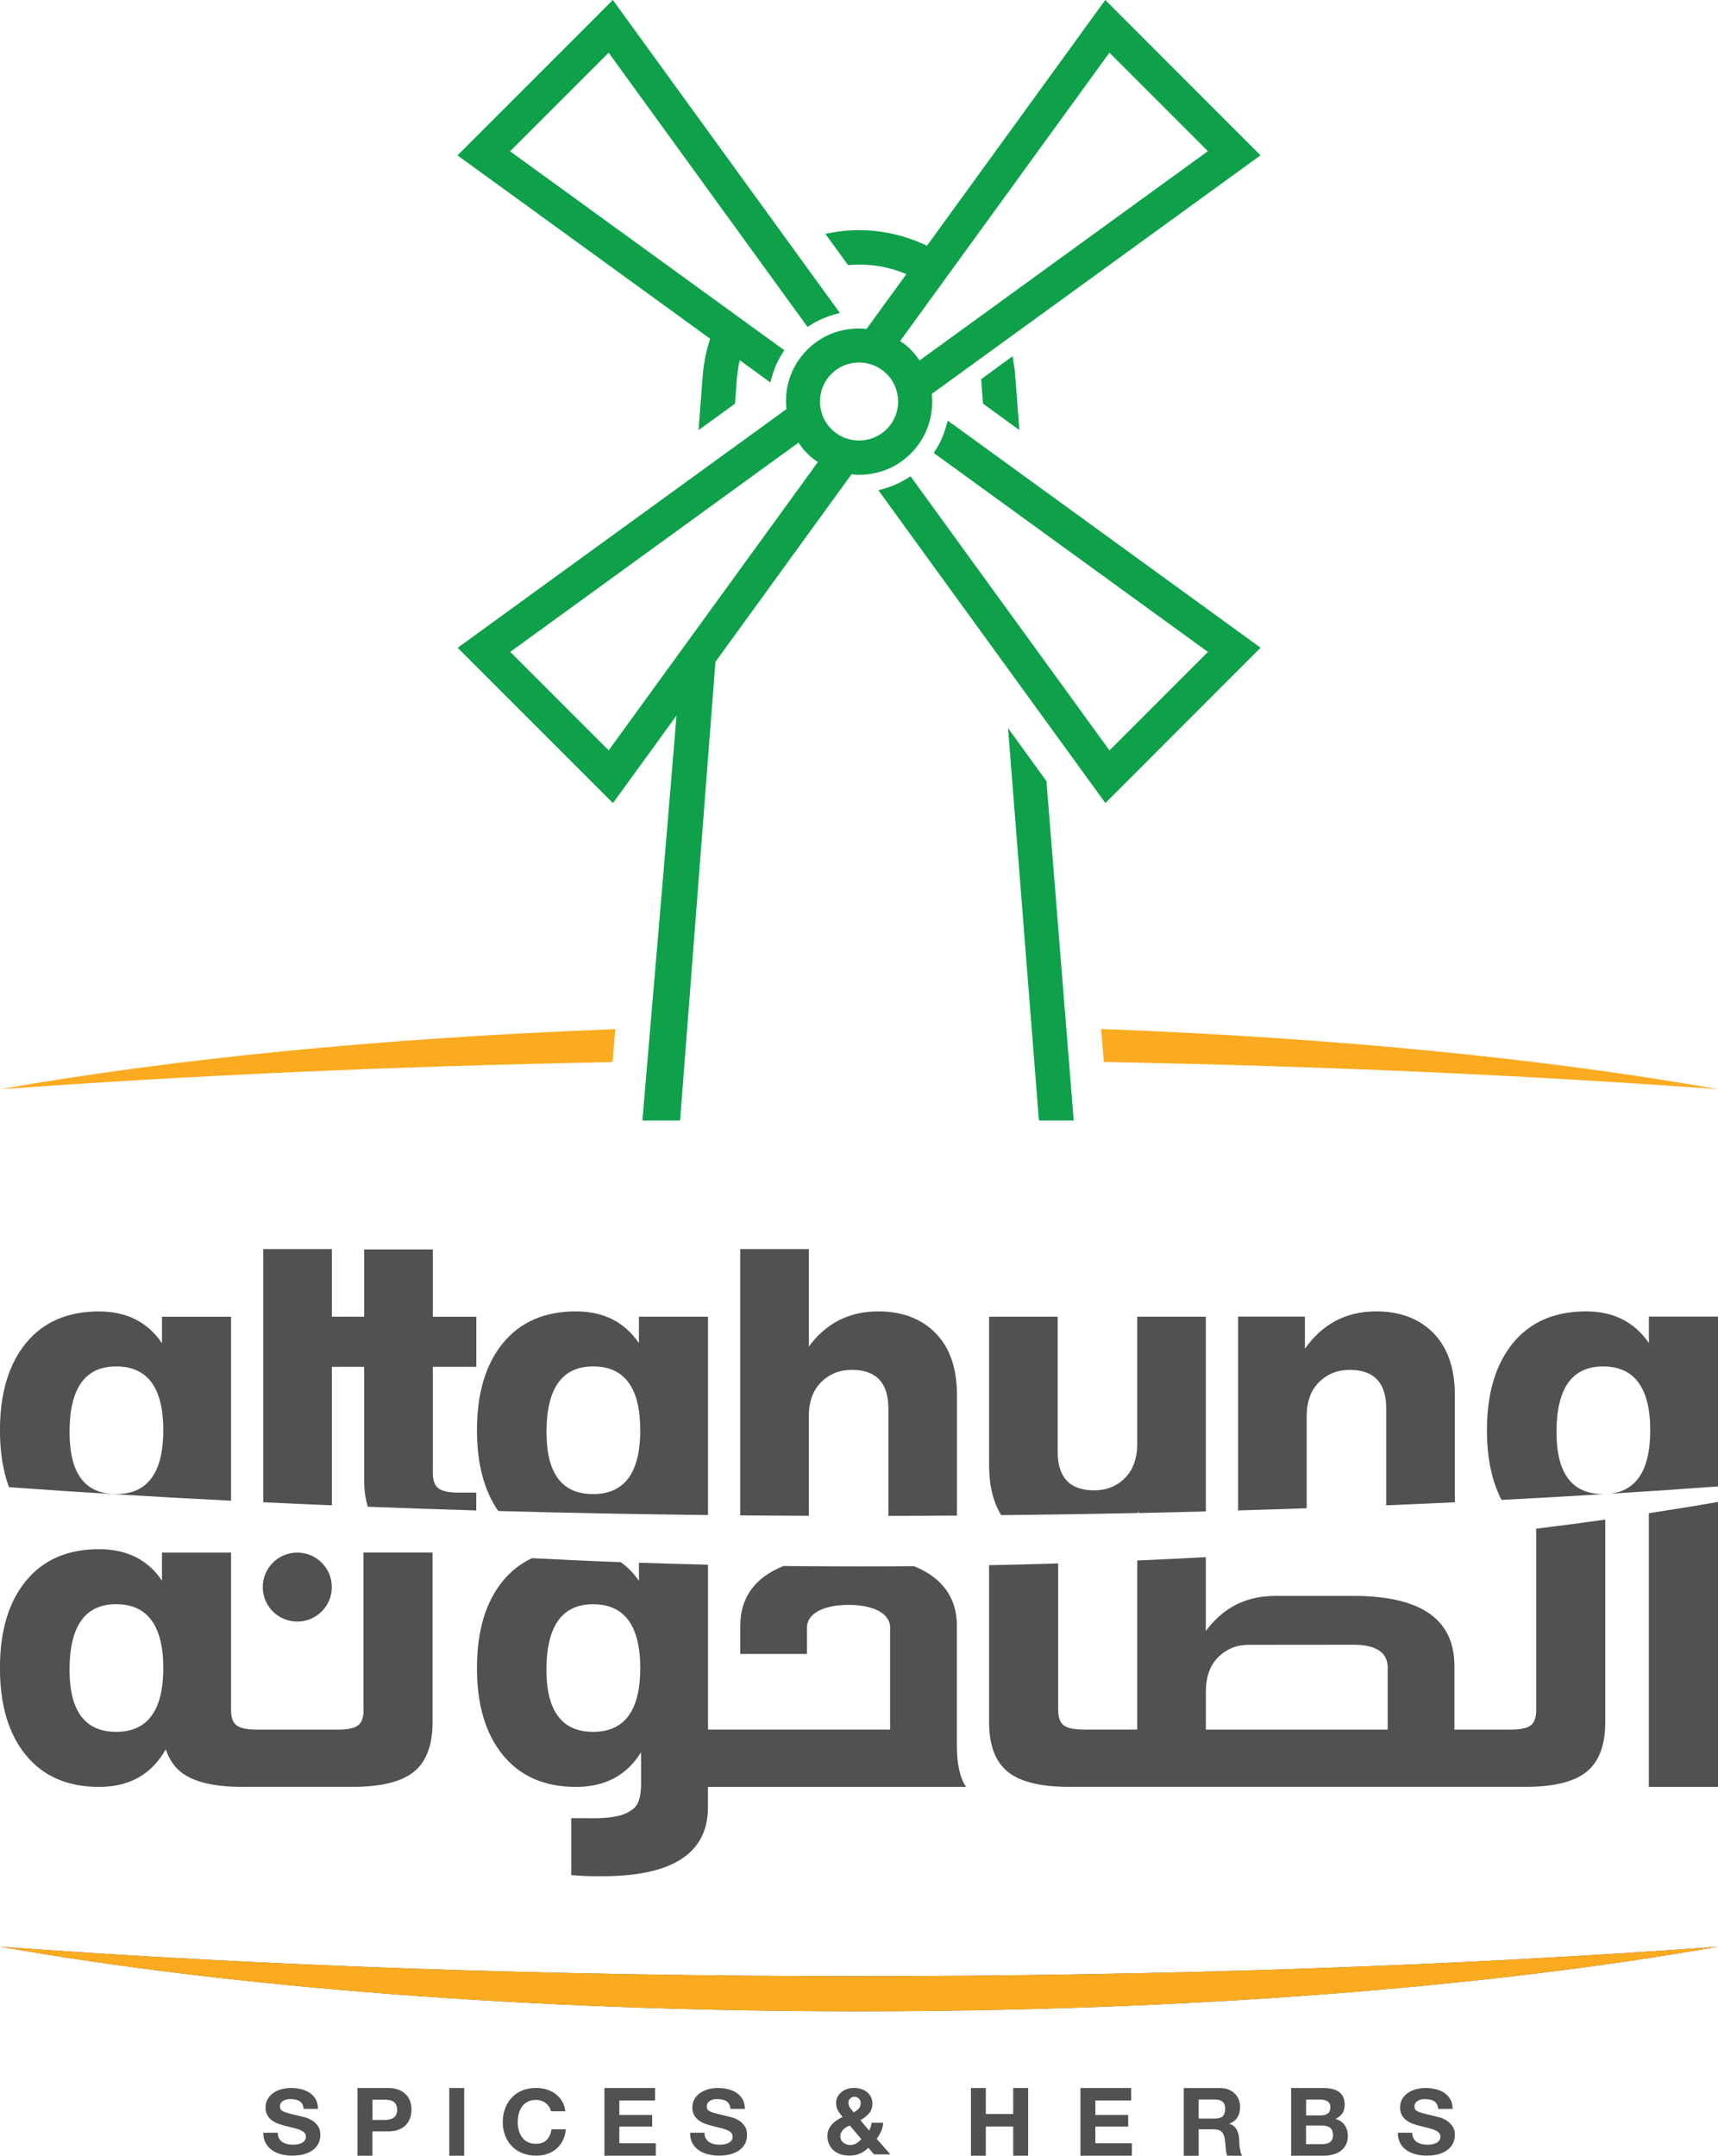
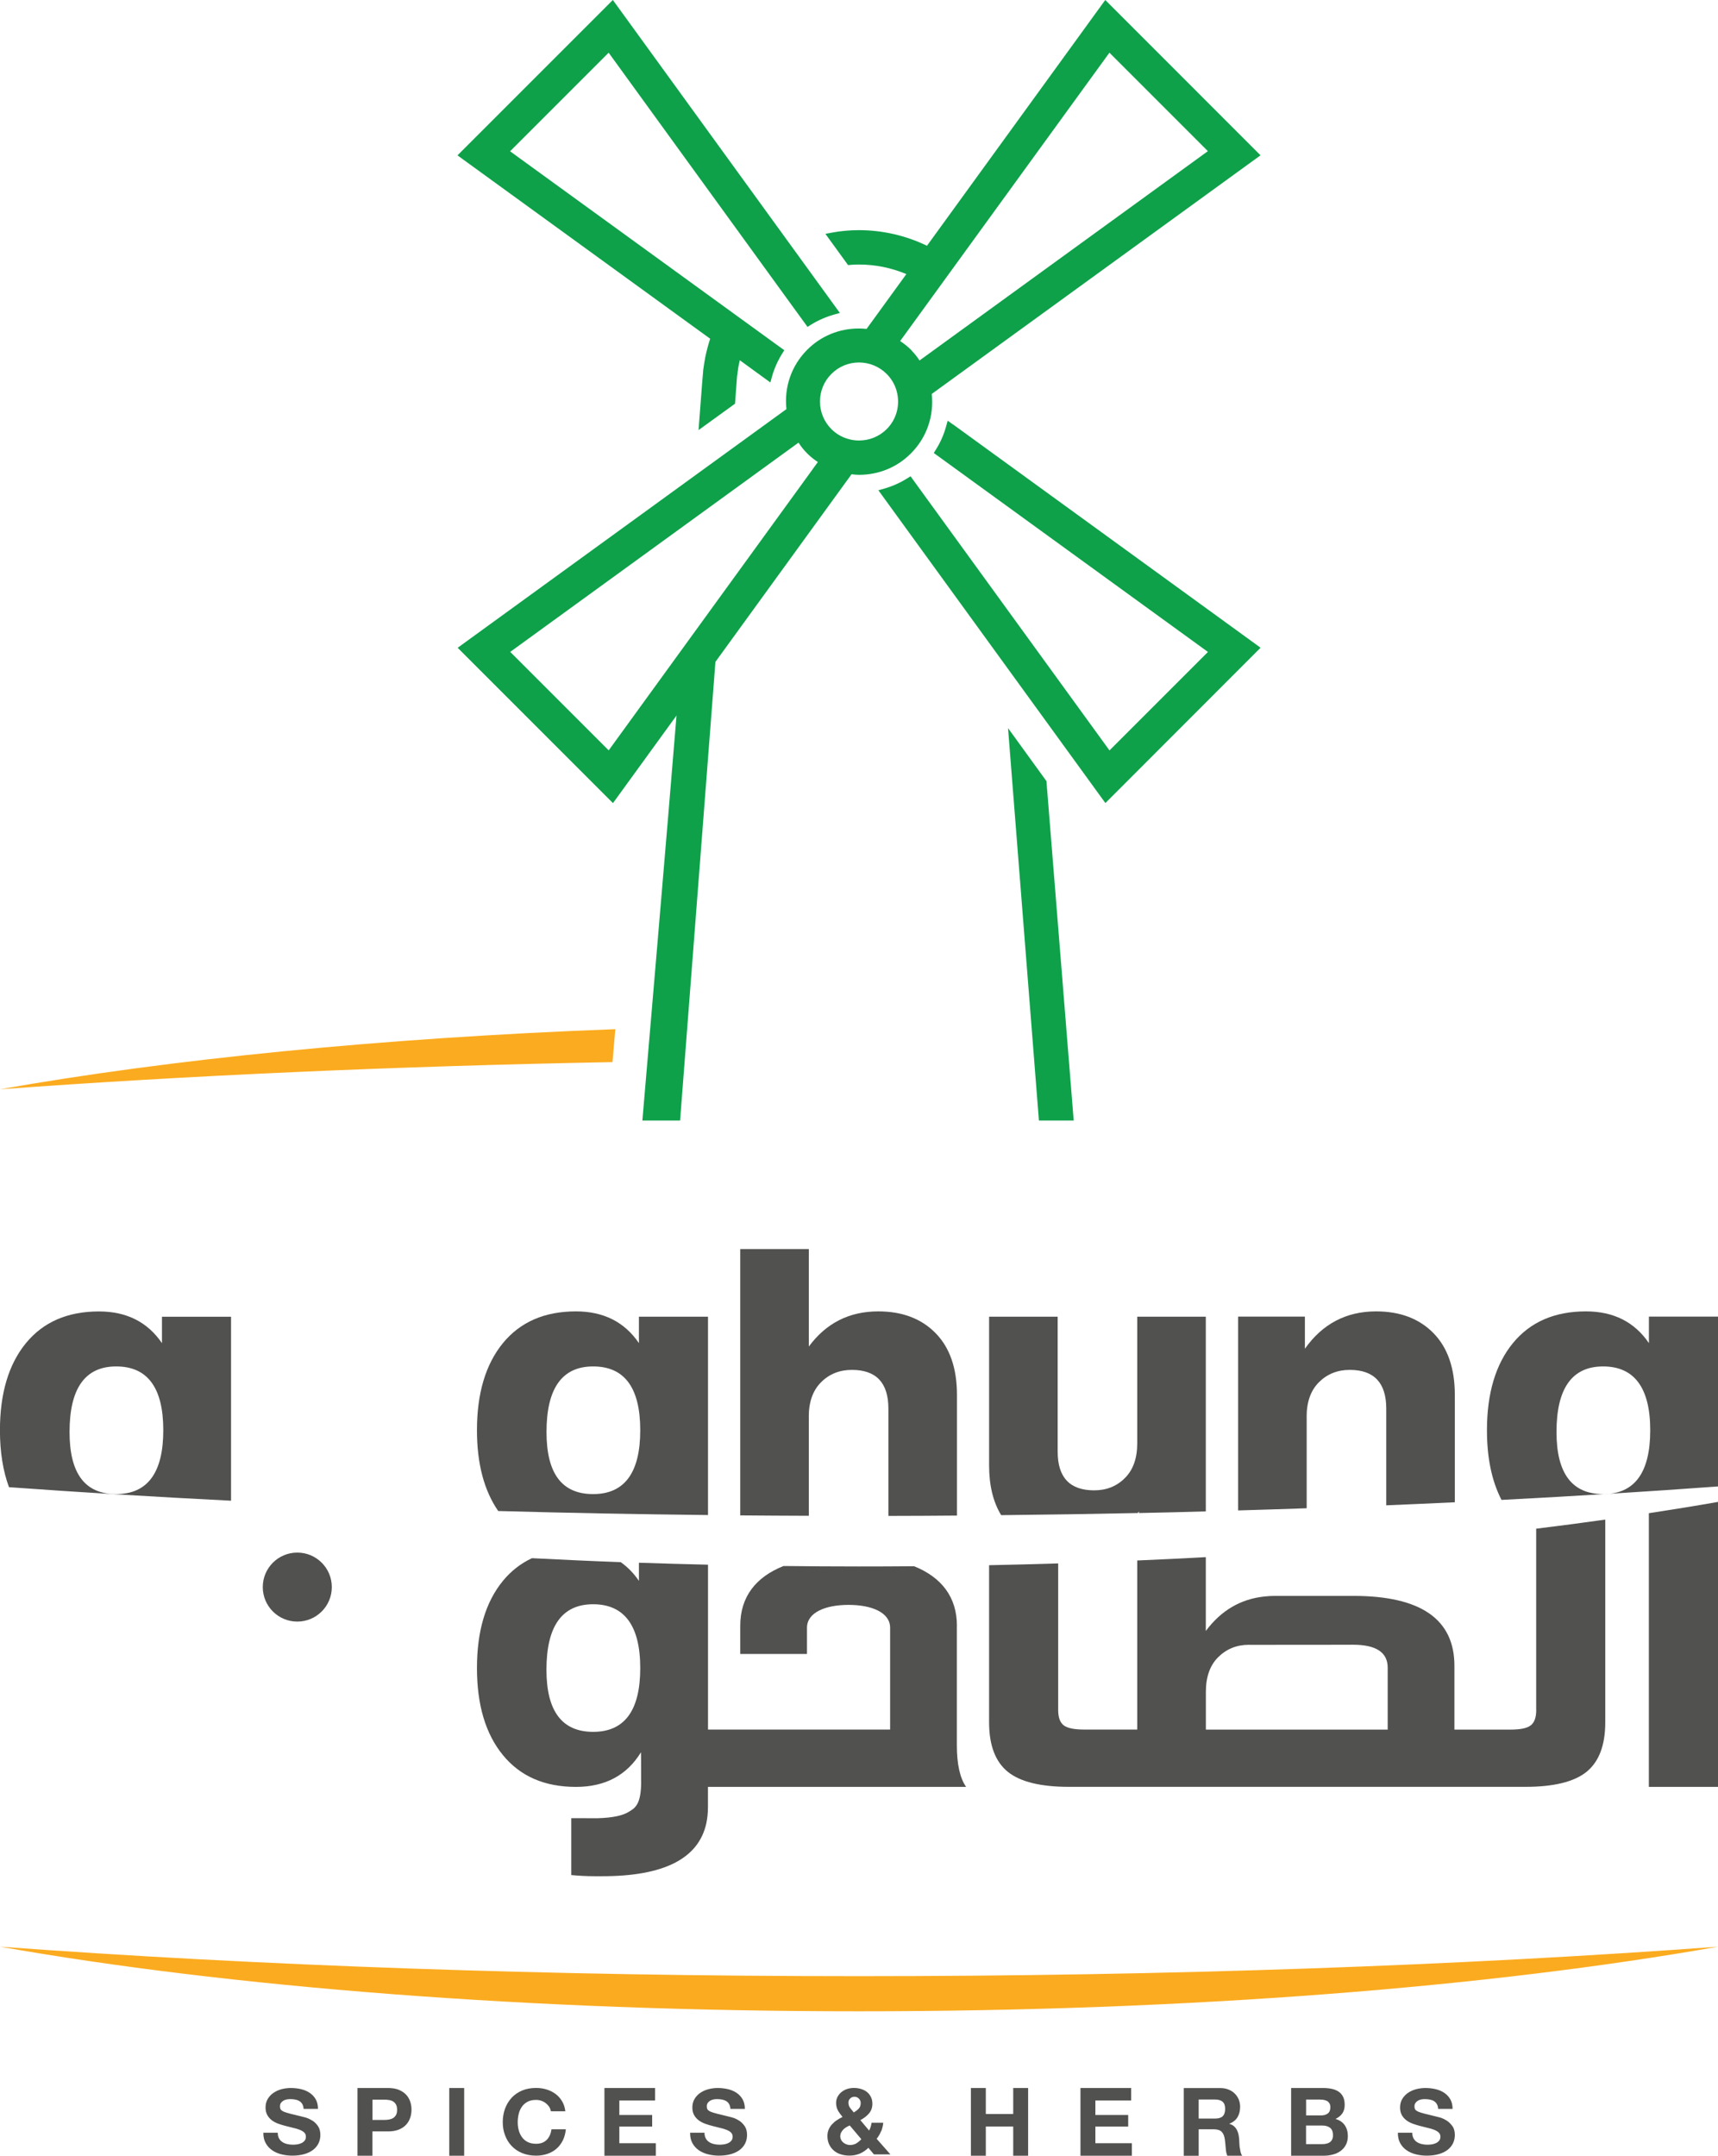
<svg xmlns="http://www.w3.org/2000/svg" id="Layer_1" data-name="Layer 1" viewBox="0 0 298.39 374.37">
  <defs>
    <style>
      .cls-1 {
        fill: #0ea14a;
      }

      .cls-2 {
        fill: #fbab1f;
      }

      .cls-3 {
        fill: #515150;
      }
    </style>
  </defs>
-   <path class="cls-3" d="M0,338.07c39.43,6.97,91.77,11.22,149.2,11.22s109.76-4.25,149.19-11.22c-44.44,3.26-95.24,5.12-149.19,5.12S44.44,341.34,0,338.07Z" />
  <path class="cls-3" d="M70.54,363.78c-.32-.35-.74-.63-1.26-.85-.51-.21-1.14-.32-1.88-.32h-5.31v11.76h2.59v-4.22h2.72c.74,0,1.36-.11,1.88-.32.52-.21.94-.5,1.26-.85.32-.35.56-.76.71-1.21.15-.45.22-.92.22-1.39s-.07-.95-.22-1.4c-.15-.45-.38-.85-.71-1.2ZM68.78,367.29c-.13.23-.29.41-.5.54-.21.13-.45.21-.72.26-.28.04-.56.07-.86.07h-2.01v-3.53h2.01c.3,0,.58.02.86.07.28.04.52.13.72.25.21.13.38.31.5.54.13.23.19.53.19.91s-.06.67-.19.9ZM128.34,368.26c-.38-.24-.77-.42-1.16-.53-.39-.11-.7-.18-.91-.23-.74-.18-1.33-.33-1.79-.44-.46-.12-.81-.23-1.07-.34-.26-.12-.43-.24-.52-.38-.09-.13-.13-.31-.13-.53,0-.24.05-.44.16-.6.11-.16.25-.29.42-.39.17-.1.36-.18.57-.22.21-.04.42-.06.63-.06.32,0,.61.03.88.08.27.05.51.14.72.27.21.13.38.3.5.52.13.22.2.5.22.83h2.51c0-.65-.13-1.2-.39-1.66-.26-.46-.61-.83-1.05-1.13-.44-.29-.94-.51-1.51-.64-.57-.13-1.16-.2-1.77-.2-.53,0-1.06.07-1.58.2-.53.14-1,.35-1.42.63-.42.28-.76.64-1.01,1.06-.26.42-.39.93-.39,1.5,0,.51.1.95.31,1.32.2.36.47.66.8.91.33.24.7.44,1.12.59.42.15.85.28,1.28.39.43.12.85.22,1.27.32.42.09.79.2,1.12.33.33.13.6.28.8.47.2.19.3.44.3.74,0,.28-.08.52-.23.7-.16.18-.35.33-.58.43-.23.1-.48.18-.74.21-.27.04-.51.05-.74.05-.34,0-.67-.04-.99-.12-.32-.08-.6-.2-.83-.36-.24-.16-.43-.37-.57-.64-.14-.26-.21-.58-.21-.96h-2.5c-.01.69.12,1.29.39,1.79s.65.92,1.11,1.24c.47.33,1,.56,1.62.72.61.15,1.24.23,1.88.23.8,0,1.51-.09,2.12-.27.61-.18,1.12-.43,1.53-.75.41-.32.72-.7.93-1.14.21-.44.31-.92.31-1.43,0-.63-.14-1.15-.42-1.55-.28-.4-.61-.73-1-.97ZM94.96,371.61c-.45.46-1.06.69-1.85.69-.58,0-1.07-.11-1.48-.32-.41-.21-.74-.5-.99-.86-.25-.35-.44-.76-.55-1.2-.12-.45-.17-.91-.17-1.38s.06-.97.17-1.43c.11-.46.3-.88.55-1.24.25-.36.58-.65.99-.87.41-.22.9-.32,1.48-.32.32,0,.62.05.91.15s.55.24.78.42c.23.18.42.39.58.62.16.23.25.5.3.78h2.51c-.08-.65-.26-1.23-.56-1.73-.3-.5-.67-.93-1.13-1.27-.46-.34-.97-.6-1.55-.78-.58-.18-1.19-.27-1.84-.27-.9,0-1.71.15-2.43.45-.72.31-1.33.73-1.82,1.26-.49.54-.87,1.16-1.14,1.88-.26.72-.4,1.5-.4,2.34s.13,1.58.4,2.29c.26.71.64,1.33,1.14,1.85.5.53,1.1.94,1.82,1.24.72.3,1.53.45,2.43.45.73,0,1.39-.11,1.99-.32.6-.21,1.13-.51,1.58-.91.45-.4.81-.88,1.09-1.45.27-.57.44-1.2.51-1.9h-2.5c-.1.76-.37,1.37-.81,1.83ZM78.03,374.37h2.59v-11.76h-2.59v11.76ZM54.21,368.26c-.38-.24-.77-.42-1.16-.53-.39-.11-.69-.18-.91-.23-.74-.18-1.33-.33-1.79-.44-.46-.12-.81-.23-1.07-.34-.26-.12-.43-.24-.52-.38-.09-.13-.13-.31-.13-.53,0-.24.05-.44.16-.6.11-.16.25-.29.42-.39.17-.1.36-.18.57-.22.21-.04.42-.06.63-.06.32,0,.61.03.88.08.27.05.51.14.72.27.21.13.38.3.5.52.13.22.2.5.22.83h2.5c0-.65-.13-1.2-.39-1.66-.26-.46-.61-.83-1.05-1.13-.44-.29-.94-.51-1.51-.64-.56-.13-1.15-.2-1.77-.2-.53,0-1.06.07-1.58.2-.53.14-1,.35-1.41.63-.42.28-.76.64-1.01,1.06-.26.42-.39.93-.39,1.5,0,.51.1.95.31,1.32.2.36.47.66.8.91.33.24.7.44,1.12.59.42.15.85.28,1.29.39.43.12.85.22,1.27.32.42.09.79.2,1.12.33.33.13.59.28.8.47.2.19.3.44.3.74,0,.28-.08.52-.23.7s-.35.33-.58.43c-.23.1-.48.18-.74.21-.26.04-.51.05-.74.05-.34,0-.67-.04-.99-.12-.32-.08-.6-.2-.83-.36s-.43-.37-.57-.64c-.14-.26-.21-.58-.21-.96h-2.5c-.01.69.12,1.29.4,1.79.27.5.65.92,1.11,1.24.47.33,1,.56,1.61.72.61.15,1.24.23,1.89.23.8,0,1.51-.09,2.12-.27.61-.18,1.12-.43,1.53-.75.41-.32.72-.7.93-1.14.21-.44.31-.92.31-1.43,0-.63-.14-1.15-.42-1.55-.28-.4-.61-.73-1-.97ZM107.57,369.31h5.7v-2.01h-5.7v-2.52h6.21v-2.17h-8.8v11.76h8.93v-2.17h-6.34v-2.88ZM231.96,367.98c.53-.25.92-.58,1.19-.97.27-.39.4-.89.4-1.48,0-.55-.09-1.01-.27-1.38-.18-.37-.44-.67-.77-.9-.33-.22-.72-.39-1.19-.49-.46-.1-.97-.15-1.53-.15h-5.54v11.76h5.7c.53,0,1.04-.07,1.54-.2.5-.13.95-.33,1.33-.61.39-.28.7-.63.93-1.06.23-.44.35-.95.35-1.54,0-.74-.18-1.37-.54-1.89-.36-.52-.9-.89-1.62-1.09ZM226.85,364.62h2.42c.23,0,.46.02.67.06.21.04.4.11.57.2.17.1.3.24.4.41.1.18.15.4.15.68,0,.49-.15.85-.45,1.07-.3.22-.68.33-1.14.33h-2.62v-2.75ZM231.37,371.57c-.11.2-.24.35-.42.47-.17.12-.38.2-.61.25-.23.05-.47.07-.73.07h-2.77v-3.23h2.82c.56,0,1.01.13,1.35.39.34.26.51.69.51,1.29,0,.31-.05.56-.16.76ZM252.25,369.23c-.28-.4-.61-.73-1-.97-.38-.24-.77-.42-1.16-.53-.39-.11-.69-.18-.91-.23-.74-.18-1.33-.33-1.79-.44-.46-.12-.81-.23-1.07-.34-.25-.12-.43-.24-.52-.38-.09-.13-.13-.31-.13-.53,0-.24.06-.44.17-.6.11-.16.25-.29.42-.39.17-.1.36-.18.57-.22.21-.04.42-.06.63-.06.32,0,.61.03.88.08.27.05.51.14.72.27.21.13.38.3.5.52.13.22.2.5.23.83h2.5c0-.65-.13-1.2-.39-1.66-.26-.46-.61-.83-1.05-1.13-.44-.29-.94-.51-1.51-.64-.57-.13-1.15-.2-1.77-.2-.53,0-1.05.07-1.58.2-.53.14-1,.35-1.42.63-.42.28-.75.64-1.01,1.06-.26.42-.39.93-.39,1.5,0,.51.1.95.31,1.32.2.36.47.66.8.91.33.24.7.44,1.12.59.42.15.84.28,1.28.39.43.12.85.22,1.27.32.42.09.79.2,1.12.33.33.13.59.28.8.47.2.19.31.44.31.74,0,.28-.08.52-.23.7-.16.18-.35.33-.58.43-.23.1-.48.18-.74.21-.26.04-.51.05-.74.05-.34,0-.67-.04-.99-.12-.32-.08-.6-.2-.83-.36-.24-.16-.43-.37-.57-.64-.14-.26-.21-.58-.21-.96h-2.5c-.01.69.12,1.29.39,1.79.27.5.65.92,1.11,1.24.47.33,1,.56,1.61.72.61.15,1.24.23,1.89.23.8,0,1.51-.09,2.12-.27.61-.18,1.12-.43,1.53-.75.41-.32.72-.7.93-1.14.21-.44.31-.92.31-1.43,0-.63-.14-1.15-.42-1.55ZM215.32,373.02c-.03-.27-.05-.52-.06-.78-.01-.25-.02-.47-.03-.66-.02-.3-.06-.59-.12-.89-.06-.3-.16-.57-.29-.81-.13-.25-.3-.46-.51-.64-.21-.18-.47-.31-.79-.4v-.03c.66-.26,1.14-.65,1.43-1.15.29-.5.44-1.1.44-1.79,0-.45-.08-.87-.24-1.26-.16-.39-.39-.73-.69-1.03s-.66-.53-1.09-.7c-.42-.17-.9-.26-1.43-.26h-6.34v11.76h2.59v-4.6h2.59c.65,0,1.11.14,1.4.43.29.29.47.73.56,1.35.06.47.11.96.15,1.48.03.52.12.96.27,1.33h2.59c-.12-.16-.21-.37-.27-.6-.06-.24-.1-.49-.13-.75ZM212.35,367.53c-.3.27-.74.39-1.33.39h-2.83v-3.31h2.83c.59,0,1.04.13,1.33.39.3.26.44.67.44,1.24s-.15,1.02-.44,1.28ZM190.25,369.31h5.7v-2.01h-5.7v-2.52h6.21v-2.17h-8.8v11.76h8.93v-2.17h-6.34v-2.88ZM175.98,367.12h-4.76v-4.51h-2.59v11.76h2.59v-5.07h4.76v5.07h2.59v-11.76h-2.59v4.51ZM153.05,370.13c.19-.48.31-.98.36-1.49h-2.03c-.03.23-.08.46-.15.69-.06.23-.16.45-.28.67l-1.52-1.81c.59-.31,1.09-.69,1.49-1.15.4-.46.6-1.03.6-1.7,0-.45-.09-.84-.26-1.18-.17-.34-.4-.63-.69-.86-.29-.23-.63-.4-1.02-.52-.39-.12-.81-.18-1.26-.18-.39,0-.78.06-1.15.18-.37.12-.69.3-.98.53-.29.23-.51.5-.68.82-.17.32-.26.68-.26,1.07,0,.5.11.94.32,1.32.21.37.48.74.8,1.12-.34.16-.67.35-.99.56-.32.21-.6.46-.85.73-.25.27-.44.58-.58.91-.14.34-.21.71-.21,1.11,0,.54.1,1.03.3,1.45.2.42.47.78.81,1.07.34.29.74.52,1.21.66.47.15.96.22,1.49.22.67,0,1.27-.11,1.8-.34.53-.22,1.03-.56,1.51-1.01l.96,1.14h2.86l-2.39-2.71c.33-.41.59-.85.77-1.33ZM147.68,364.41c.21-.19.45-.28.74-.28s.54.11.75.32c.22.21.32.47.32.77,0,.42-.12.74-.35.98-.23.24-.52.46-.85.66-.22-.27-.43-.53-.63-.78-.2-.26-.3-.57-.3-.93,0-.3.1-.54.32-.73ZM148.73,372.23c-.31.18-.68.28-1.1.28-.22,0-.43-.04-.64-.12-.2-.08-.38-.19-.54-.32-.15-.13-.28-.29-.37-.48-.09-.19-.14-.38-.14-.58,0-.24.05-.45.14-.64.09-.19.22-.37.37-.53.16-.16.33-.3.53-.42.2-.12.4-.22.61-.3l2.01,2.38c-.27.3-.57.54-.88.73Z" />
  <path class="cls-2" d="M0,338.07c39.43,6.97,91.77,11.22,149.2,11.22s109.76-4.25,149.19-11.22c-44.44,3.26-95.24,5.12-149.19,5.12S44.44,341.34,0,338.07Z" />
  <path class="cls-3" d="M140.47,246.07c0-2.6.71-4.6,2.14-6.03,1.42-1.42,3.21-2.14,5.35-2.14,4.22,0,6.34,2.24,6.34,6.72v18.64c3.99,0,7.96-.03,11.91-.06v-20.95c0-4.63-1.24-8.21-3.71-10.73-2.47-2.52-5.79-3.78-9.96-3.78-5.04,0-9.06,2.04-12.06,6.11v-16.93h-11.91v46.25c3.95.03,7.92.06,11.91.07v-17.18Z" />
  <path class="cls-3" d="M122.97,263.11v-34.45h-12v4.59c-2.5-3.67-6.15-5.51-10.93-5.51-5.45,0-9.68,1.84-12.69,5.51-3,3.67-4.51,8.71-4.51,15.13,0,5.81,1.24,10.47,3.69,14.03,11.92.33,24.08.56,36.44.7ZM103.02,237.3c5.45,0,8.18,3.7,8.18,11.08s-2.73,11.09-8.18,11.09-8.1-3.59-8.1-10.78c0-7.59,2.7-11.39,8.1-11.39Z" />
  <path class="cls-3" d="M286.39,228.66v4.59c-2.5-3.67-6.15-5.51-10.93-5.51-5.45,0-9.68,1.84-12.69,5.51-3,3.67-4.51,8.71-4.51,15.13,0,4.81.84,8.84,2.53,12.1,12.96-.67,25.52-1.45,37.61-2.34v-29.49h-12ZM278.44,259.47c-5.4,0-8.1-3.59-8.1-10.78,0-7.59,2.7-11.39,8.1-11.39s8.18,3.7,8.18,11.08-2.73,11.09-8.18,11.09Z" />
  <path class="cls-3" d="M166.2,282.33c0-4.97-2.67-8.41-7.43-10.33-3.18.03-6.36.04-9.57.04-4.41,0-8.77-.03-13.11-.08-4.82,1.91-7.52,5.36-7.52,10.36v4.91h11.59v-4.55c0-2.65,3.2-3.97,7.22-3.97s7.22,1.32,7.22,3.97v17.68h-31.63v-28.63c-4.03-.09-8.03-.21-12-.34v3.15c-.9-1.32-1.96-2.4-3.16-3.25-5.21-.19-10.34-.43-15.42-.69-1.95.92-3.63,2.22-5.04,3.94-3.01,3.67-4.51,8.71-4.51,15.13s1.5,11.46,4.51,15.13c3.01,3.68,7.23,5.52,12.69,5.52,5.08,0,8.84-2.02,11.29-6.02.02,1.04.02,2.14.02,3.19v1.91h.01c-.01,3.88-.98,4.56-2.12,5.23-1.07.68-2.84,1.05-5.41,1.13-.1,0-2.14,0-4.61-.01v9.88c1.26.12,2.59.2,4.03.2h1.37c10.71,0,16.72-3.07,18.06-9.2.18-.87.28-1.8.28-2.81v-3.5h44.84c-1.07-1.52-1.61-3.94-1.61-7.25v-20.73ZM103.02,300.76c-5.4,0-8.11-3.59-8.11-10.78,0-7.58,2.71-11.38,8.11-11.38s8.18,3.7,8.18,11.08-2.72,11.08-8.18,11.08Z" />
  <path class="cls-3" d="M197.61,262.76c.07-.09.15-.18.21-.27v.27c3.89-.08,7.76-.17,11.61-.28v-33.82h-11.91v21.99c0,2.6-.71,4.61-2.14,6.03-1.42,1.43-3.2,2.14-5.34,2.14-4.23,0-6.34-2.24-6.34-6.72v-23.44h-11.91v25.81c0,3.49.7,6.37,2.1,8.66,7.99-.08,15.91-.21,23.72-.37Z" />
  <path class="cls-3" d="M226.94,246.07c0-2.6.71-4.6,2.14-6.03,1.43-1.42,3.21-2.14,5.35-2.14,4.22,0,6.34,2.24,6.34,6.72v16.8c4-.17,7.98-.34,11.91-.53v-18.64c0-4.63-1.24-8.21-3.71-10.73-2.47-2.52-5.79-3.78-9.96-3.78-5.19,0-9.32,2.17-12.37,6.49v-5.58h-11.6v33.66c4-.12,7.97-.24,11.91-.38v-15.88Z" />
  <path class="cls-3" d="M51.64,281.61c3.31,0,5.99-2.68,5.99-5.99s-2.68-5.99-5.99-5.99h-.01c-3.31,0-5.99,2.68-5.99,5.99s2.68,5.99,5.99,5.99h.01Z" />
-   <path class="cls-3" d="M75.16,216.98h-11.91v11.68h-5.61v-11.74h-11.91v43.97c3.93.19,7.91.36,11.91.53v-24.05h5.61v19.7c0,1.75.22,3.28.64,4.6,6.2.24,12.48.45,18.83.64v-3.1h-3.05c-1.68,0-2.85-.24-3.51-.73-.66-.48-.99-1.39-.99-2.71v-18.4h7.56v-8.7h-7.56v-11.68Z" />
  <path class="cls-3" d="M266.82,296.97c0,1.32-.33,2.2-.99,2.69-.66.49-1.82.71-3.49.71h-9.73v-11.08c0-8.09-5.85-12.14-17.56-12.14h-13.57c-.62,0-1.23.03-1.82.1-4.19.43-7.58,2.44-10.23,5.99v-12.82c-3.93.22-7.9.41-11.91.58v7.06h0v22.3h-9.25c-1.67,0-2.83-.23-3.49-.71-.66-.49-.99-1.37-.99-2.69v-25.45c-3.97.12-7.96.23-12,.31v27.28c0,3.99,1.09,6.85,3.26,8.61,2.17,1.74,5.71,2.6,10.61,2.6h79.28c4.9,0,8.44-.86,10.61-2.6,2.17-1.76,3.26-4.62,3.26-8.61v-35.2c-3.92.55-7.89,1.08-12,1.58v31.49ZM241.01,300.37h-31.57v-6.54c0-2.59.7-4.6,2.13-6.03,1.43-1.42,3.2-2.16,5.35-2.16.04,0,.12,0,.17.01h0c12.37,0,17.86-.02,17.9-.02,4.02,0,6.03,1.33,6.03,3.98v10.78Z" />
  <path class="cls-3" d="M286.38,310.32h12.01v-49.49c-3.87.68-7.9,1.33-12.01,1.96v47.53Z" />
-   <path class="cls-3" d="M63.15,296.97c0,1.32-.33,2.2-.99,2.69-.66.49-1.82.71-3.49.71h-14.06c-1.67,0-2.83-.23-3.49-.71-.66-.49-.99-1.37-.99-2.69v-27.34h-12v4.87c-2.45-3.64-6.1-5.46-10.94-5.46-5.45,0-9.68,1.84-12.69,5.51-3.01,3.67-4.51,8.71-4.51,15.13s1.5,11.46,4.51,15.13c3.01,3.67,7.24,5.51,12.69,5.51,4.9,0,8.57-1.86,11.02-5.58.03-.04.27-.42.59-.94.54,1.63,1.39,2.94,2.58,3.91,2.17,1.74,5.71,2.6,10.61,2.6h19.27c4.91,0,8.44-.86,10.61-2.6,2.17-1.76,3.26-4.62,3.26-8.61v-29.47h-12v27.34ZM20.18,300.76c-5.4,0-8.1-3.59-8.1-10.78,0-7.59,2.7-11.39,8.1-11.39s8.18,3.7,8.18,11.08-2.73,11.09-8.18,11.09Z" />
  <path class="cls-3" d="M40.13,260.62v-31.95h-12v4.59c-2.5-3.67-6.15-5.51-10.94-5.51-5.45,0-9.68,1.84-12.69,5.51-3,3.67-4.51,8.71-4.51,15.13,0,3.77.53,7.06,1.57,9.88,12.39.9,25.27,1.68,38.56,2.35ZM20.18,237.3c5.45,0,8.18,3.7,8.18,11.08s-2.73,11.09-8.18,11.09-8.1-3.59-8.1-10.78c0-7.59,2.7-11.39,8.1-11.39Z" />
  <path class="cls-1" d="M123.34,58.84c-.33,1.02-.61,2.06-.84,3.17-.13.66-.23,1.36-.33,2.04l-.03.19-.03.4c-.03.22-.12,1.28-.66,8.43l-.12,1.62,1.31-.95,4.74-3.43.28-.2.03-.35.02-.3c.22-3.01.29-3.91.31-4.18l.04-.19.07-.56c.06-.45.11-.88.21-1.28.05-.24.1-.46.15-.69l4.44,3.23.87.63.29-1.04c.39-1.4.99-2.73,1.76-3.97l.37-.59-.57-.41-47.06-34.14,17.12-17.12,27.48,37.89,3.62,4.99,3.03,4.17.41.57.59-.37c1.24-.77,2.58-1.36,3.99-1.76l1.04-.29-.63-.87-1.69-2.33-9.14-12.6L106.96.71,106.44,0l-.62.62-25.74,25.74-.62.62.71.52,43.18,31.33Z" />
  <path class="cls-1" d="M165.47,73.69l-.87-.63-.29,1.04c-.39,1.4-.98,2.74-1.76,3.98l-.37.59.57.41,47.05,34.14-17.1,17.1-34.14-47.04-.41-.57-.59.37c-1.23.77-2.57,1.37-3.97,1.77l-1.03.29.63.87,38.28,52.74.52.71.62-.62,25.71-25.73.62-.62-.71-.52-52.74-38.29Z" />
-   <path class="cls-1" d="M176.14,63.57c-.03-.16-.05-.32-.08-.48l-.19-1.23-1,.73-4.12,3.01-.34.25.03.42.05.61c.06.74.13,1.72.22,2.88l.03.35.28.2,4.72,3.43,1.31.95-.12-1.62c-.4-5.3-.64-8.29-.65-8.45-.03-.35-.09-.7-.15-1.05Z" />
  <path class="cls-1" d="M161.82,68.42l3.75-2.72,52.65-38.21.71-.52-.62-.62L192.59.62l-.62-.62-.52.71-30.45,41.97c-3.68-1.78-7.75-2.71-11.81-2.71-1.58,0-3.15.14-4.66.42l-1.17.22.7.97,2.99,4.12.25.34.42-.04c.44-.04.92-.06,1.47-.06,2.84,0,5.6.56,8.23,1.66l-6.91,9.52c-.46-.05-.91-.07-1.37-.07-3.39,0-6.56,1.31-8.93,3.68-2.73,2.73-4.04,6.47-3.62,10.32l-56.39,40.93-.71.52.62.62,25.73,25.73.62.62.52-.71,10.52-14.5c-1.28,15.91-5.93,70.34-5.93,70.34h6.55l6.14-79.66,20.91-28.82,2.73-3.76c.44.06.87.1,1.31.1,3.43,0,6.63-1.32,9.01-3.73,2.72-2.72,4.02-6.46,3.61-10.32ZM141.19,81.43l-35.47,48.88-17.1-17.1,50.07-36.34c.48.73.96,1.34,1.51,1.87l.23.23c.5.47,1.04.89,1.62,1.27l-.87,1.19ZM154,74.53c-1.28,1.27-2.99,1.97-4.8,1.97-.58,0-1.15-.07-1.7-.22-1.17-.29-2.24-.9-3.1-1.76-1.28-1.28-1.98-2.98-1.98-4.79s.7-3.52,1.98-4.79c1.28-1.28,2.98-1.99,4.79-1.99s3.52.71,4.81,1.99c.86.86,1.47,1.92,1.76,3.07.61,2.37-.05,4.81-1.76,6.52ZM192.69,9.15l17.1,17.1-48.88,35.48-1.2.87c-.39-.59-.8-1.11-1.23-1.56-.08-.1-.18-.21-.26-.3-.53-.53-1.14-1.02-1.88-1.51l36.35-50.08Z" />
  <path class="cls-1" d="M181.78,135.88l-.02-.21-.12-.17-4.99-6.89-1.57-2.16.21,2.66,5.1,64.8.05.69h6.05l-.07-.81c-1.89-23.53-3.73-46.45-4.65-57.91Z" />
-   <path class="cls-2" d="M106.87,178.73c-40.66,1.53-77.38,5.22-106.87,10.44,32.48-2.38,68.36-4.01,106.38-4.72.15-1.74.31-3.66.49-5.72Z" />
-   <path class="cls-2" d="M191.25,178.71c.15,1.89.31,3.8.46,5.72,38.13.7,74.12,2.33,106.68,4.72-29.56-5.23-66.37-8.92-107.14-10.45Z" />
+   <path class="cls-2" d="M106.87,178.73c-40.66,1.53-77.38,5.22-106.87,10.44,32.48-2.38,68.36-4.01,106.38-4.72.15-1.74.31-3.66.49-5.72" />
</svg>